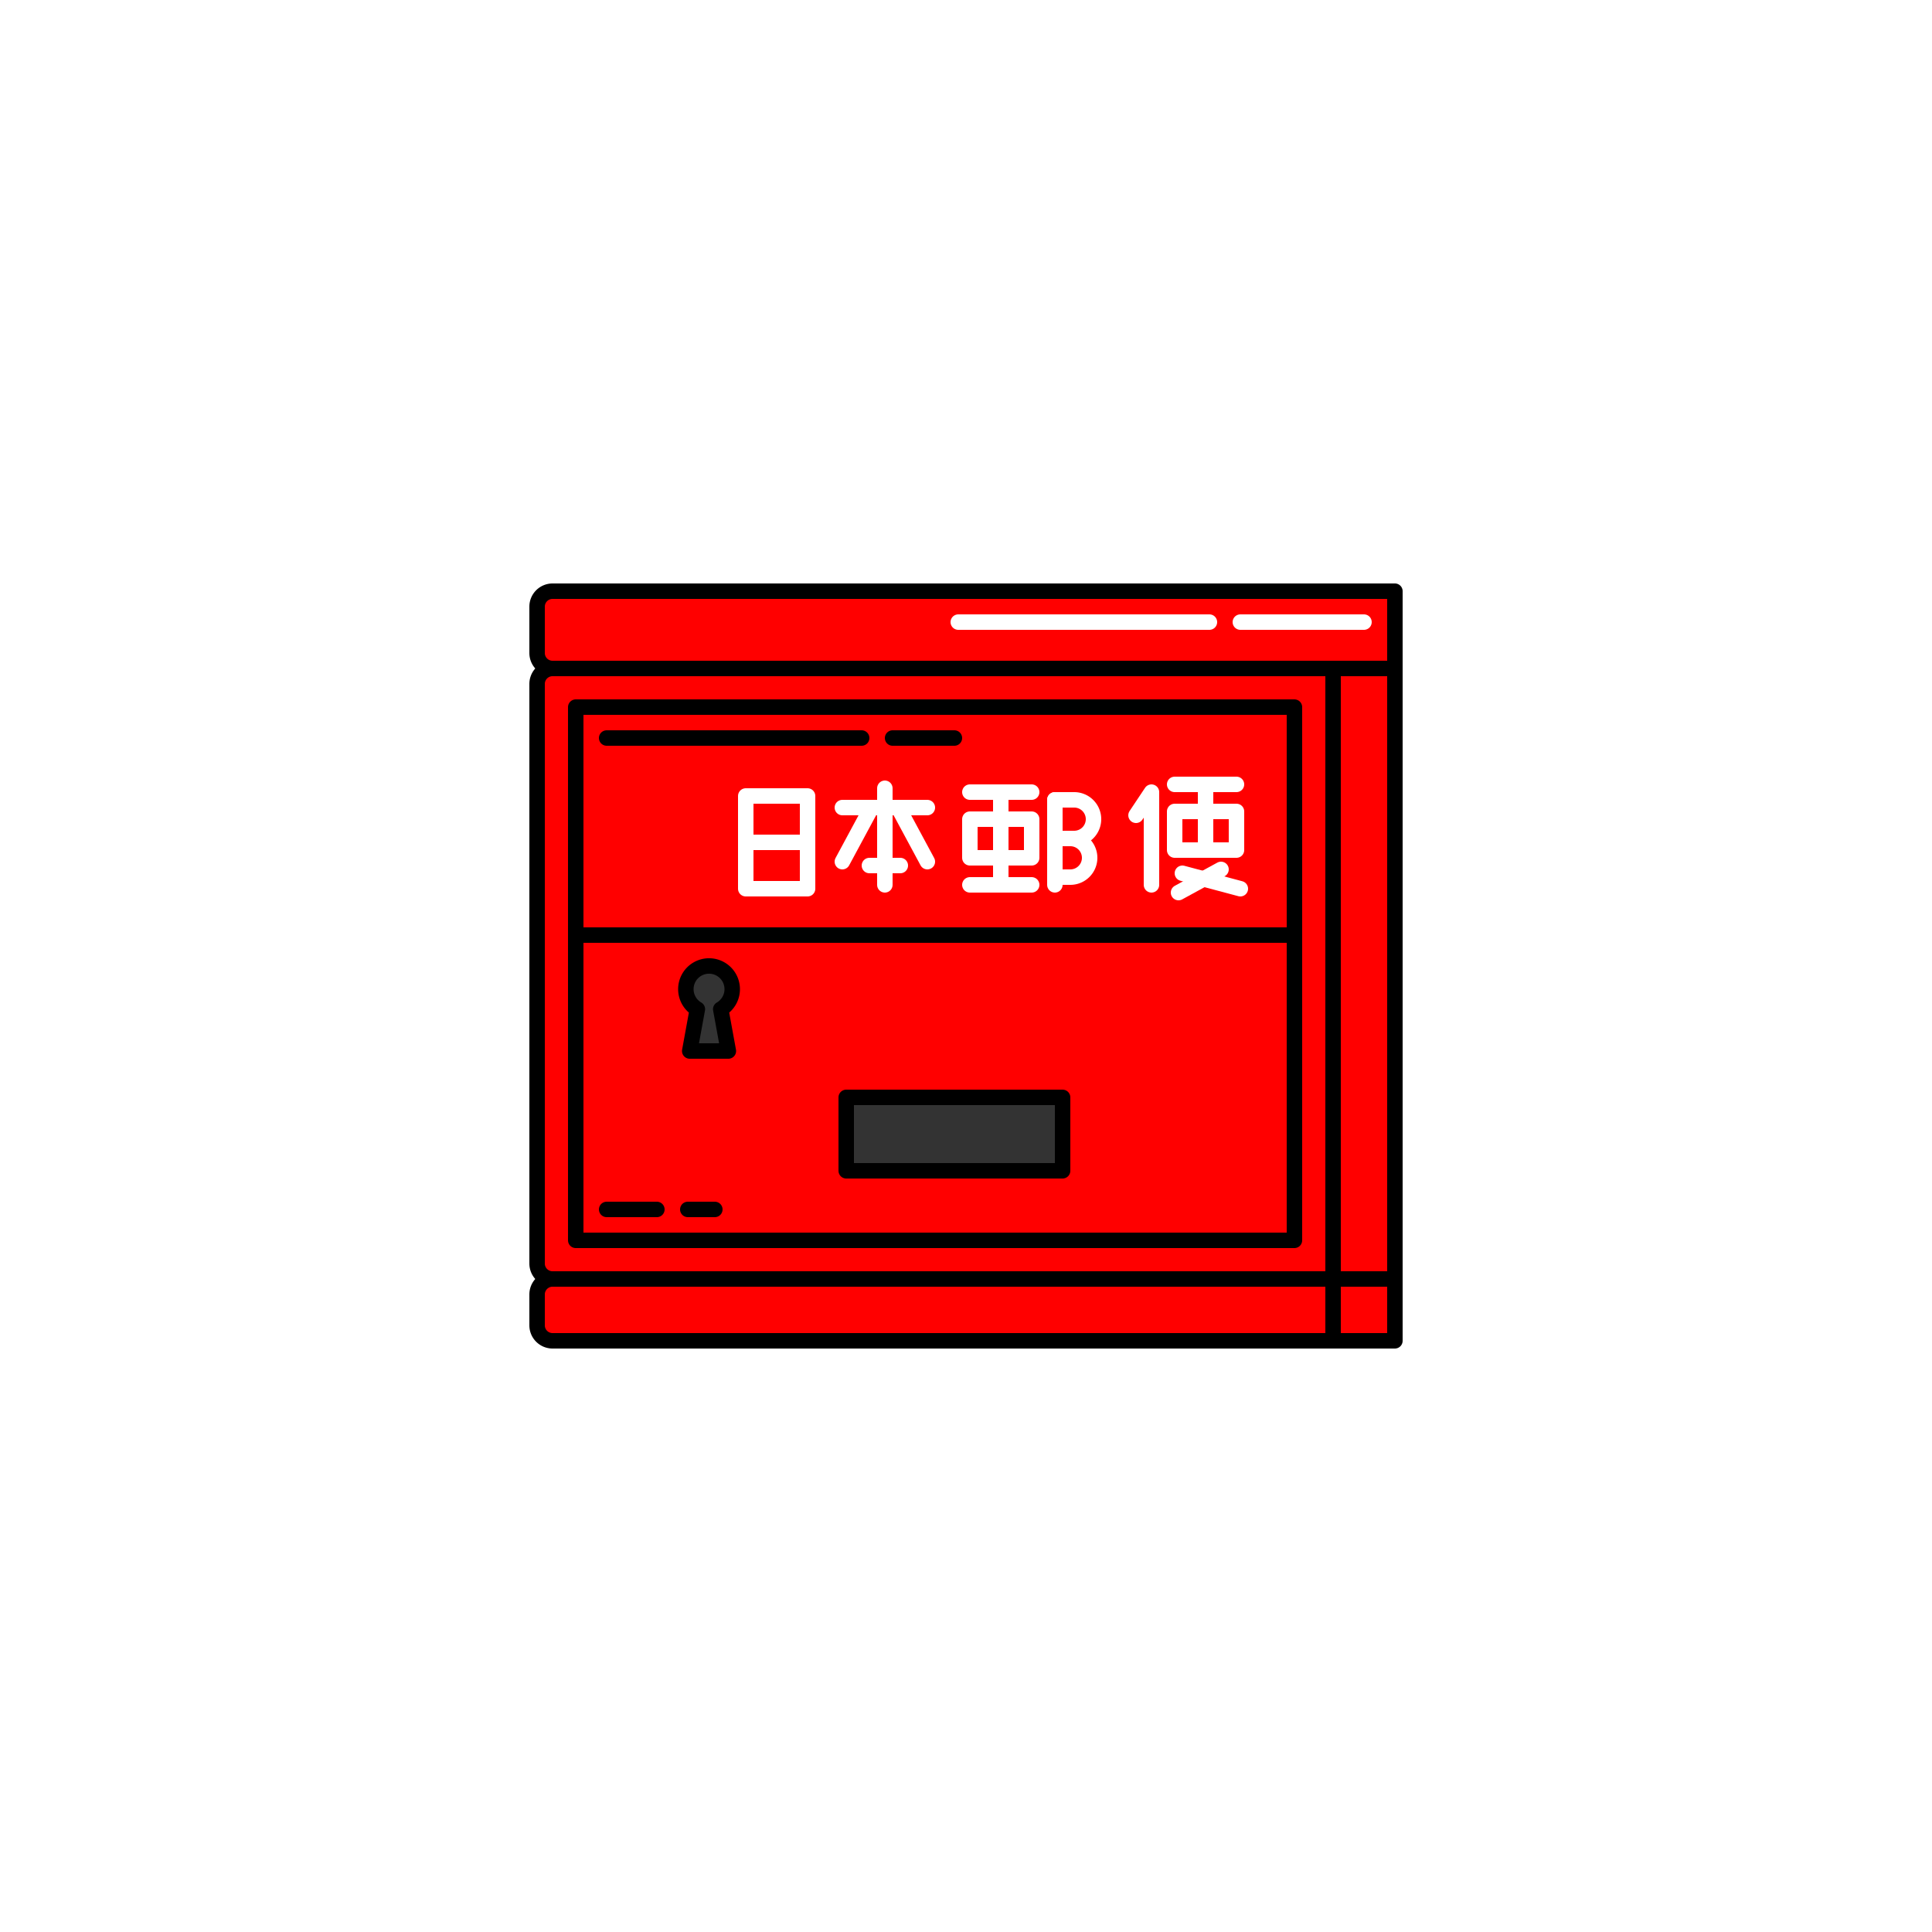
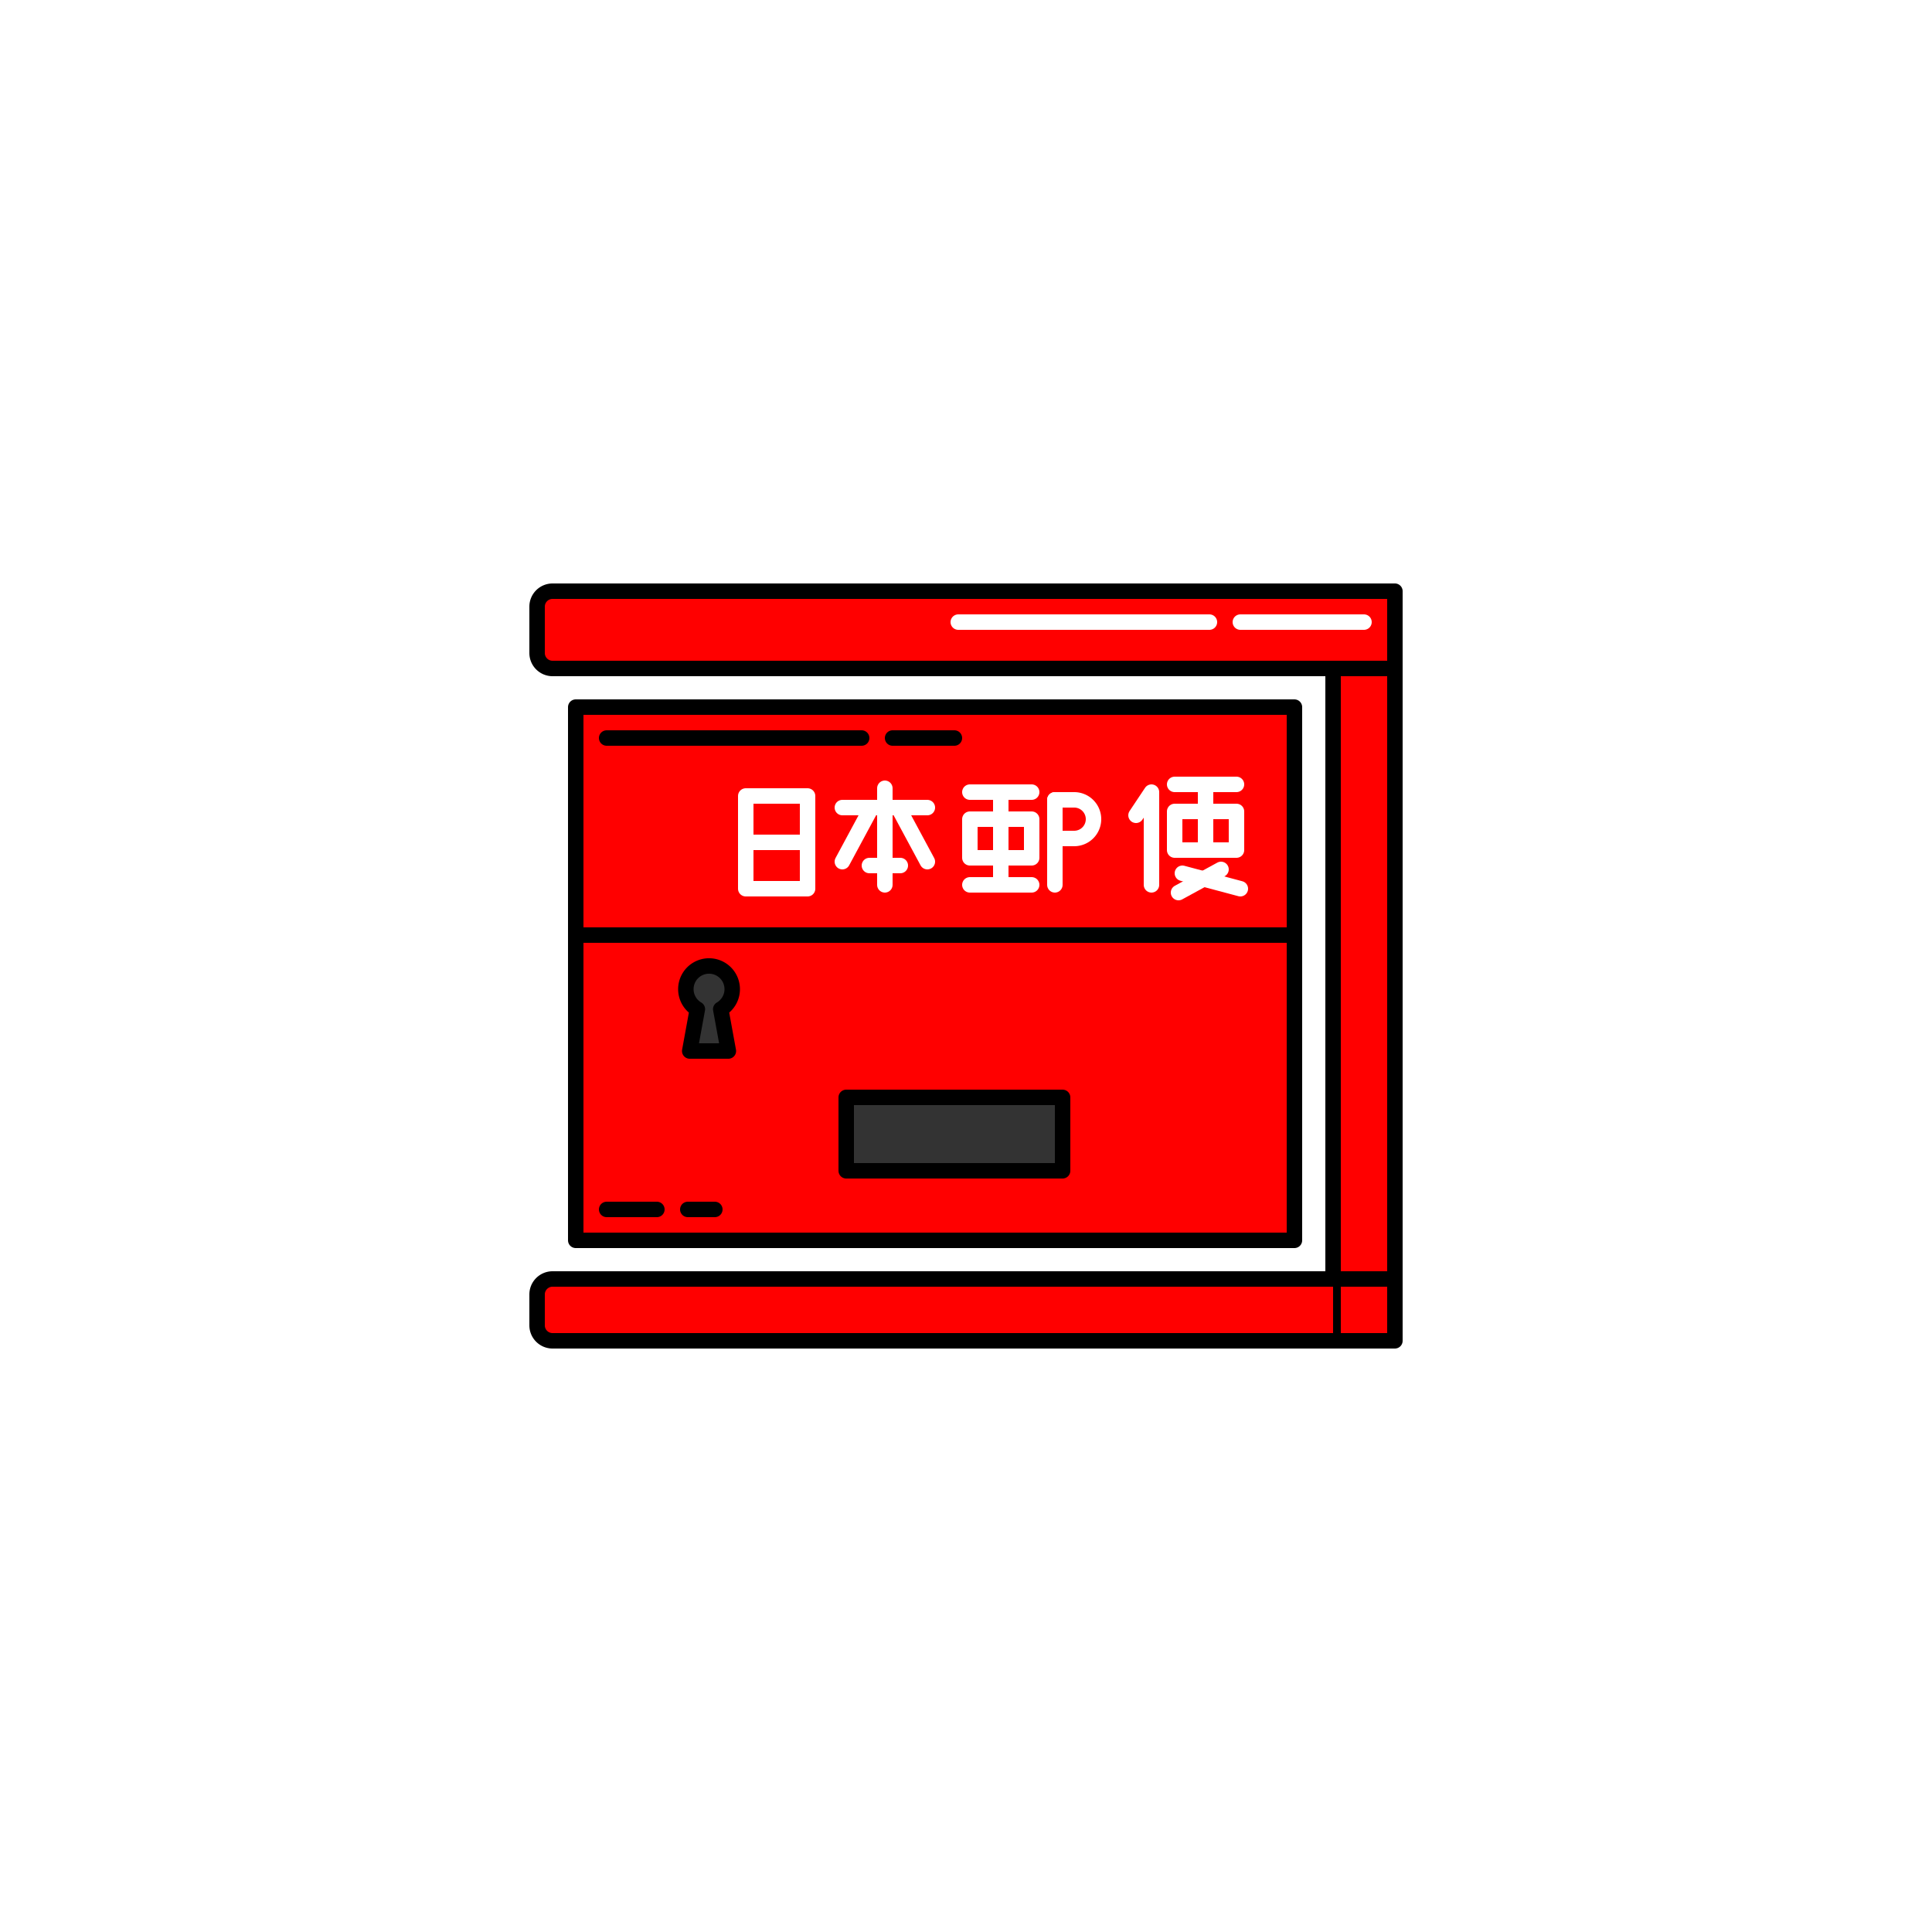
<svg xmlns="http://www.w3.org/2000/svg" width="500" height="500" viewBox="0 0 500 500">
  <defs>
    <style>.a{fill:#fff;}.b{fill:red;}.b,.c{stroke:#000;}.b,.c,.d{stroke-linecap:round;stroke-linejoin:round;stroke-width:4px;}.c{fill:#333;}.d{fill:none;stroke:#fff;}</style>
  </defs>
  <title>Asset 74</title>
  <rect class="a" width="500" height="500" />
-   <path class="b" d="M345,331H143a4,4,0,0,1-4-4V177a4,4,0,0,1,4-4H345Z" />
  <rect class="b" x="149" y="183" width="186" height="138" />
  <line class="b" x1="149" y1="242" x2="335" y2="242" />
  <line class="b" x1="157" y1="191" x2="223" y2="191" />
  <line class="b" x1="157" y1="313" x2="170" y2="313" />
  <line class="b" x1="178" y1="313" x2="185" y2="313" />
  <line class="b" x1="231" y1="191" x2="247" y2="191" />
  <rect class="c" x="219" y="284" width="56" height="19" />
  <line class="d" x1="304" y1="203" x2="320" y2="203" />
  <line class="d" x1="306" y1="226" x2="321" y2="230" />
  <line class="d" x1="305" y1="231" x2="316" y2="225" />
  <rect class="d" x="304" y="210" width="16" height="10" />
  <line class="d" x1="312" y1="205" x2="312" y2="220" />
  <polyline class="d" points="298 229 298 205 294 211" />
  <path class="d" d="M278,217h-5V207h5a5,5,0,0,1,5,5h0A5,5,0,0,1,278,217Z" />
-   <path class="d" d="M277,227h-4V217h4a5,5,0,0,1,5,5h0A5,5,0,0,1,277,227Z" />
  <rect class="d" x="251" y="212" width="16" height="10" />
  <line class="d" x1="251" y1="205" x2="267" y2="205" />
  <line class="d" x1="251" y1="229" x2="267" y2="229" />
  <line class="d" x1="259" y1="207" x2="259" y2="227" />
  <line class="d" x1="273" y1="207" x2="273" y2="229" />
  <line class="d" x1="218" y1="209" x2="240" y2="209" />
  <line class="d" x1="225" y1="224" x2="233" y2="224" />
  <line class="d" x1="229" y1="204" x2="229" y2="229" />
  <line class="d" x1="225" y1="210" x2="218" y2="223" />
  <line class="d" x1="233" y1="210" x2="240" y2="223" />
  <rect class="d" x="193" y="206" width="16" height="12" />
  <rect class="d" x="193" y="218" width="16" height="12" />
  <rect class="b" x="345" y="173" width="16" height="158" />
  <rect class="b" x="345" y="331" width="16" height="16" />
  <path class="b" d="M361,173H143a4,4,0,0,1-4-4V157a4,4,0,0,1,4-4H361Z" />
-   <path class="b" d="M345,347H143a4,4,0,0,1-4-4v-8a4,4,0,0,1,4-4H345Z" />
+   <path class="b" d="M345,347H143a4,4,0,0,1-4-4v-8a4,4,0,0,1,4-4H345" />
  <path class="c" d="M189.5,256a6,6,0,1,0-9.025,5.176L178.5,272h10l-1.975-10.824A5.993,5.993,0,0,0,189.5,256Z" />
  <line class="d" x1="248" y1="161" x2="313" y2="161" />
  <line class="d" x1="321" y1="161" x2="353" y2="161" />
</svg>